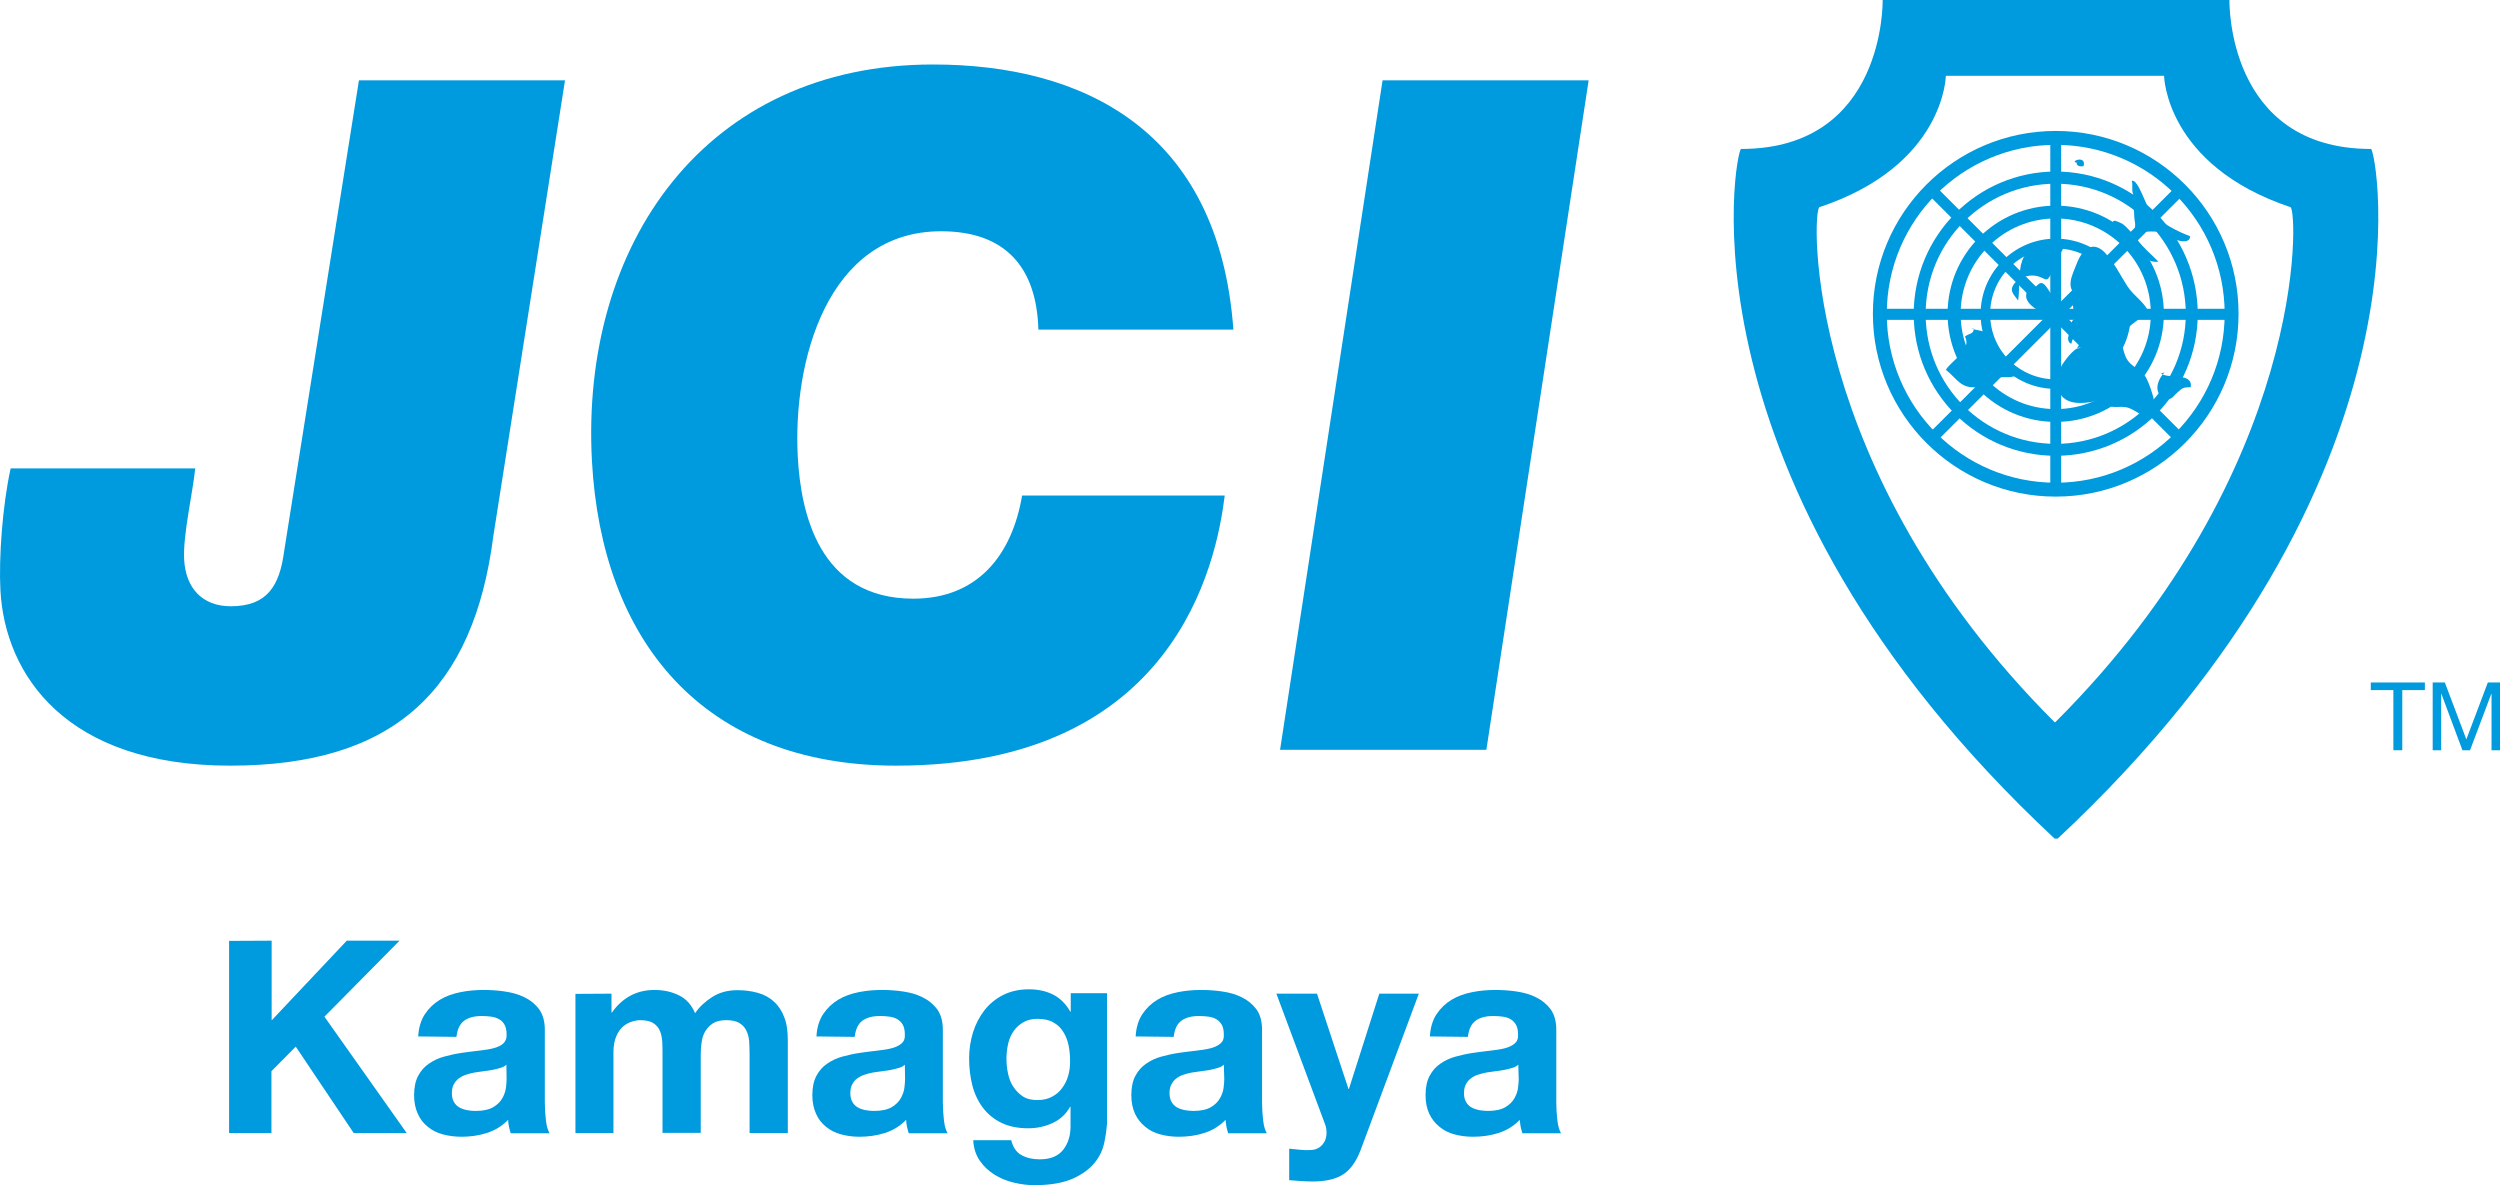
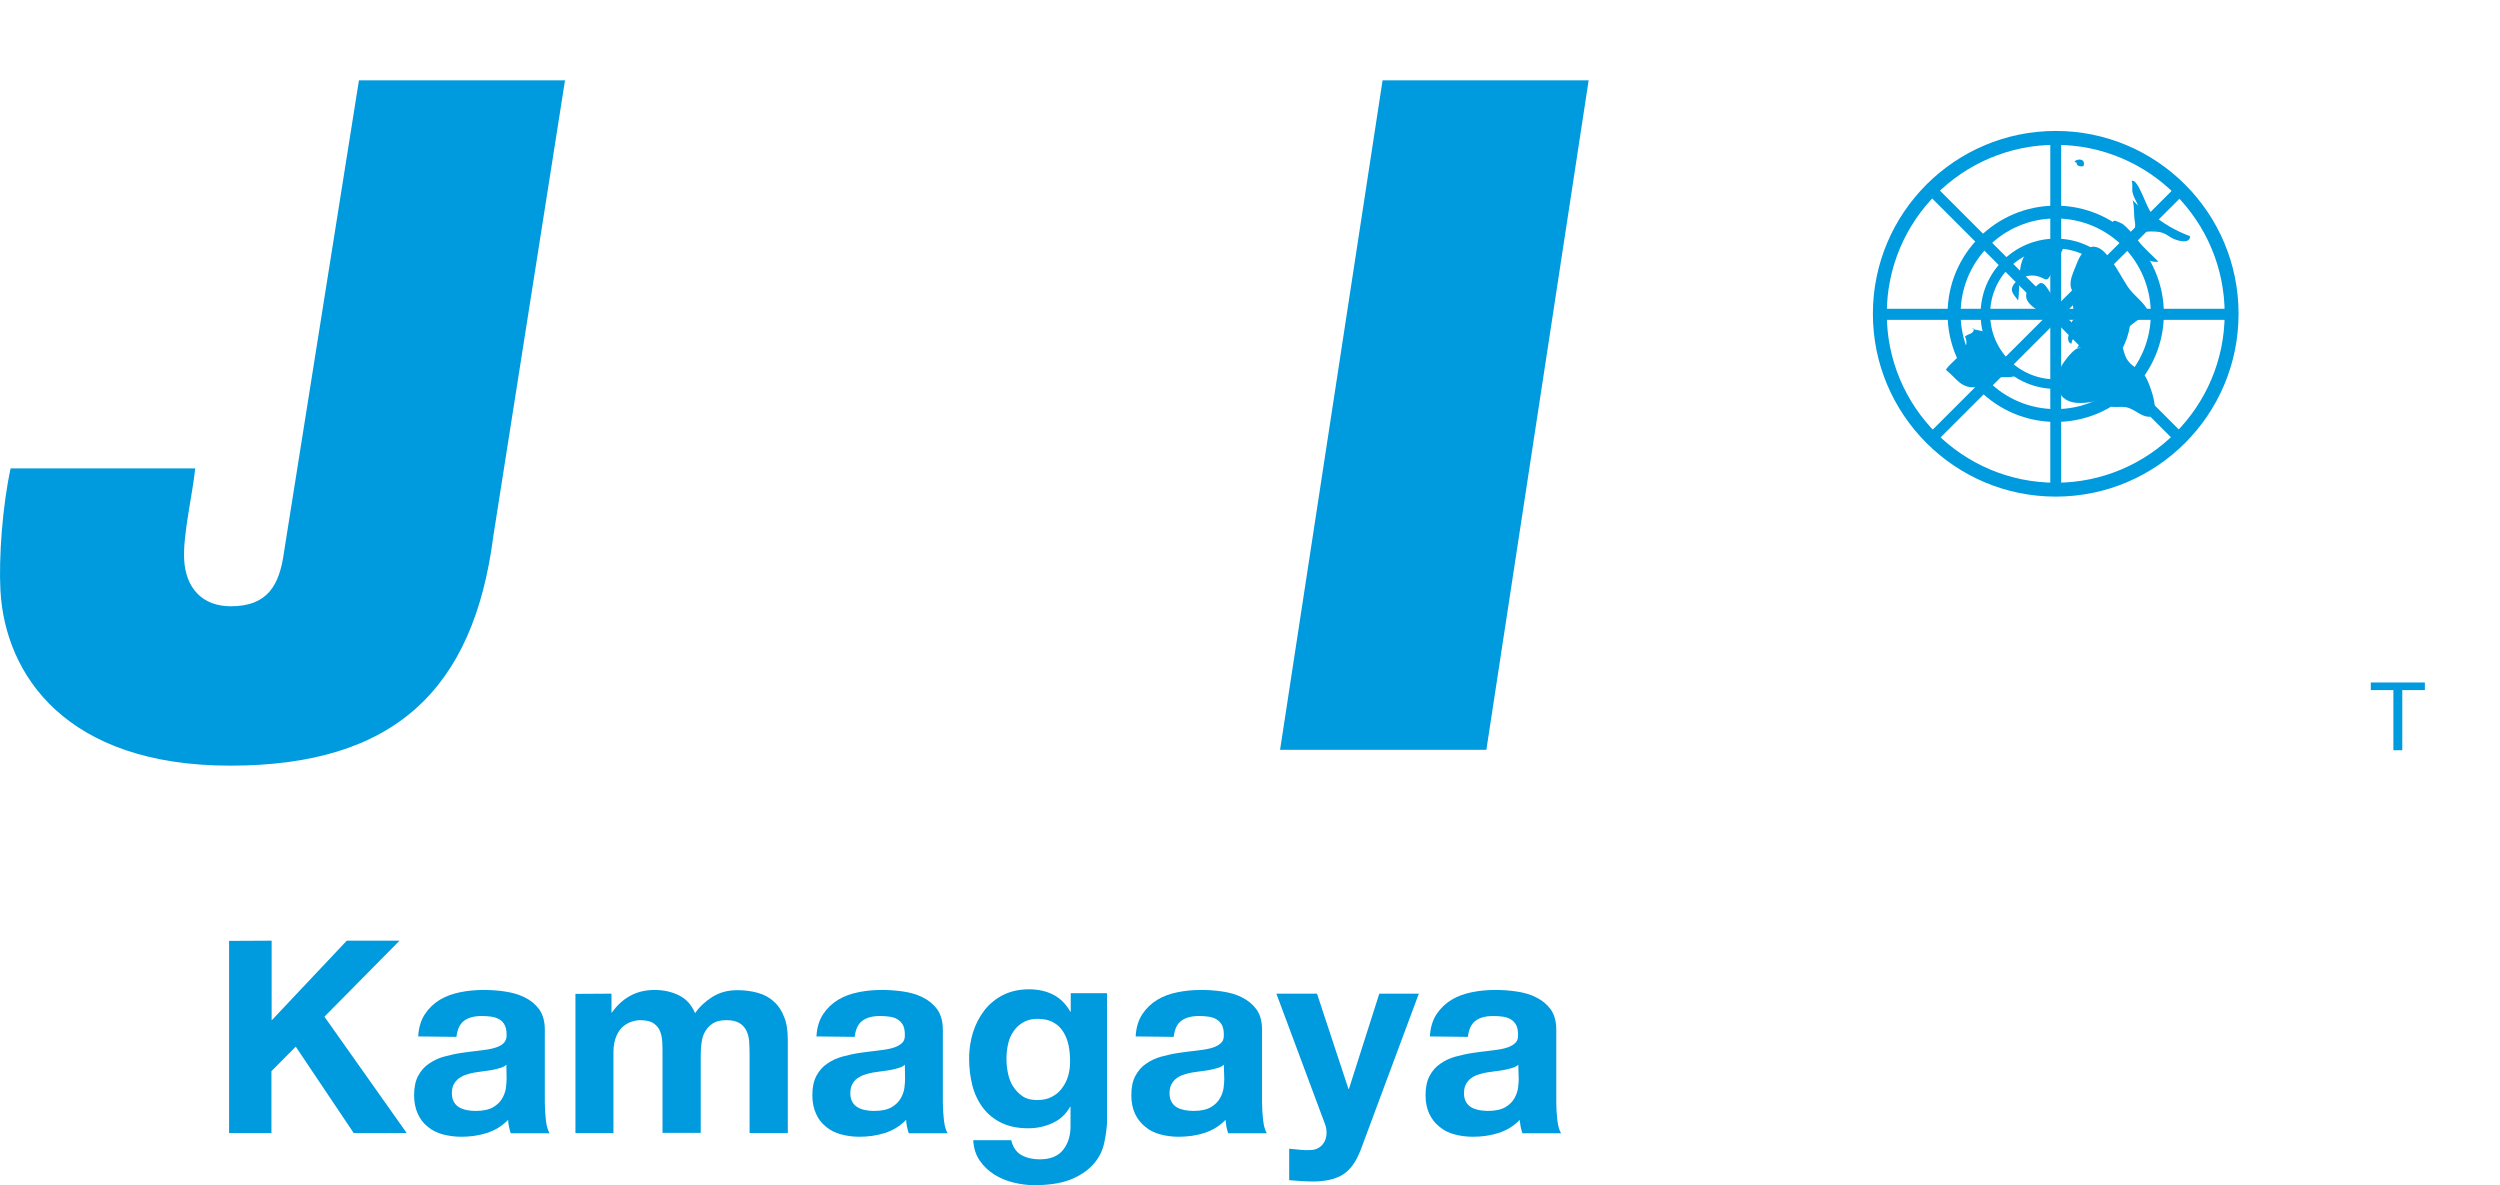
<svg xmlns="http://www.w3.org/2000/svg" version="1.0" id="_レイヤー_2" x="0px" y="0px" viewBox="0 0 1151.3 545.9" enable-background="new 0 0 1151.3 545.9" xml:space="preserve">
  <g id="_レイヤー_1-2">
-     <polyline fill="#009ADE" points="1120.3,314.3 1125.9,314.3 1135.8,340.5 1145.7,314.3 1151.3,314.3 1151.3,345.5 1147.4,345.5    1147.4,319.5 1147.3,319.5 1137.5,345.5 1134,345.5 1124.3,319.5 1124.2,319.5 1124.2,345.5 1120.3,345.5  " />
-     <path fill-rule="evenodd" clip-rule="evenodd" fill="#009ADE" d="M946.2,386.2C769.2,221.1,799.4,68.6,801.8,68.6   C868.5,68.6,867,0,867,0h159.7c0,0-1.6,68.6,65.2,68.6c2.3,0,32.6,152.4-144.3,317.6 M946.2,332.6   C829.8,216.3,834.4,96.6,837.9,95.4c57.7-19.2,58.2-60.5,58.2-60.5h100.5c0,0,0.6,41.2,58.2,60.5c3.5,1.2,8.2,120.9-108.3,237.2   H946.2L946.2,332.6z" />
    <path fill-rule="evenodd" clip-rule="evenodd" fill="#009ADE" d="M981.3,144.6c0,19.1-15.5,34.5-34.6,34.5s-34.6-15.4-34.6-34.5   s15.5-34.7,34.6-34.7S981.3,125.4,981.3,144.6 M946.7,114.4c-16.6,0-30.2,13.4-30.2,30.2s13.5,30.1,30.2,30.1s30.1-13.5,30.1-30.1   S963.4,114.4,946.7,114.4" />
    <path fill-rule="evenodd" clip-rule="evenodd" fill="#009ADE" d="M996.5,144.5c0,27.5-22.3,49.8-49.8,49.8s-49.8-22.3-49.8-49.8   s22.3-49.8,49.8-49.8S996.5,117,996.5,144.5 M946.7,100.6c-24.2,0-43.8,19.6-43.8,43.9s19.6,43.9,43.8,43.9s43.8-19.6,43.8-43.9   S970.9,100.6,946.7,100.6" />
-     <path fill-rule="evenodd" clip-rule="evenodd" fill="#009ADE" d="M1012.1,144.6c0,36.1-29.3,65.3-65.4,65.3s-65.4-29.2-65.4-65.3   S910.6,79,946.7,79S1012.1,108.4,1012.1,144.6 M946.7,84.6c-33.1,0-59.9,26.8-59.9,60s26.8,59.8,59.9,59.8s59.9-26.8,59.9-59.8   S979.8,84.6,946.7,84.6" />
    <path fill-rule="evenodd" clip-rule="evenodd" fill="#009ADE" d="M1030.9,144.5c0,46.5-37.7,84.2-84.2,84.2s-84.2-37.8-84.2-84.2   s37.7-84.2,84.2-84.2S1030.9,98,1030.9,144.5 M946.7,66.7c-43,0-77.8,34.8-77.8,77.8s34.9,77.8,77.8,77.8s77.8-34.9,77.8-77.8   S989.7,66.7,946.7,66.7" />
    <rect x="865.5" y="142.2" fill="#009ADE" width="162.4" height="5.1" />
    <rect x="944.2" y="63.6" fill="#009ADE" width="5" height="162.3" />
    <polyline fill-rule="evenodd" clip-rule="evenodd" fill="#009ADE" points="1006,89.2 891.1,204 887.5,200.4 1002.4,85.6  " />
    <polyline fill-rule="evenodd" clip-rule="evenodd" fill="#009ADE" points="891.1,85.5 1006,200.4 1002.4,204 887.5,89.1  " />
    <path fill="#009ADE" d="M227.2,246.8c-9.1,70.8-45.6,105.8-121.2,105.8S2.3,310.8,0.2,271.9c-0.8-14.7,0.9-38.9,4.7-56.2h85   c-1.1,11.2-5.7,30.6-5.1,41.9c0.7,13.4,8.5,21.6,21.5,21.6c16.8,0,22.4-9.5,24.5-25L165.3,37h94.9L227.2,246.8L227.2,246.8z" />
-     <path fill="#009ADE" d="M564,228.3c-3.9,31.5-23.1,124.3-151.3,124.3c-89.3,0-135.6-57.8-140.1-140.3   c-5.4-99.8,52.2-182.6,157.1-182.6c68.6,0,131.6,29.8,138.3,122.1h-89.8c-0.8-28.9-15.4-45.3-44.8-45.3c-52.7,0-68.4,60.4-66,104   c1.4,25.4,9.6,65.2,53.2,65.2c29.8,0,45.5-20.3,50.1-47.5H564L564,228.3z" />
    <polygon fill="#009ADE" points="636.7,37 731.6,37 684.5,345.3 589.5,345.3  " />
    <path fill-rule="evenodd" clip-rule="evenodd" fill="#009ADE" d="M984.7,94.7c-0.9-2-2.2-4.1-2.6-6.1c-0.4-1.7,0.2-3.6-0.4-5.3   c3-1.1,6.7,12.3,9.1,14.8c4.5,4.6,11.7,8.4,17.8,10.7c-0.1,4-6.6,1.9-8.6,0.7c-3.7-2.4-4.7-2.9-9.6-2.9c-1.6,0-4.2,0.5-5.6-0.3   c-2.4-1.3-1.2-1.8-1.6-3.9c-0.7-3.6-0.1-6.8-1.1-10.2" />
    <path fill-rule="evenodd" clip-rule="evenodd" fill="#009ADE" d="M956.5,74.6c-0.7,1.6,1.2,2.3,3,1.9c1-3.1-2-3.8-4.2-2.2   c0.2,0.1,0.6,0.4,0.8,0.8" />
    <path fill-rule="evenodd" clip-rule="evenodd" fill="#009ADE" d="M978.6,103.4c-2.4-0.3-6.6-4.2-5.5,0.8c0.5,2.3,4.6,4.3,6.2,5.8   c4.2,3.5,7.9,11.5,14.7,10.5c-3.3-3.4-6.9-6.3-9.8-10.2c-2.1-2.6-4.2-5.3-6.9-7.3" />
    <path fill-rule="evenodd" clip-rule="evenodd" fill="#009ADE" d="M958.4,160c-2.6-0.3-6.4,4.6-7.8,6.6c-2,2.6-3.8,7.5-3.3,10.6   c1.9,11.3,13.6,8.4,21.3,6.9c2.3,4.8,6.1,2.8,10.2,3.4c3.8,0.5,6.9,4.2,10.5,4.4c6.4,0.5,1-14.3-0.9-17.8c-1.9-3.6-6.1-4.8-8.4-7.9   c-2.2-2.9-2.3-7.6-4.2-11.1c-3.6-6.6-13.4-0.9-17.5,3c-0.9,0.8-1.5,1.4-1.8,2.5" />
-     <path fill-rule="evenodd" clip-rule="evenodd" fill="#009ADE" d="M996.8,171.5c-3.2,3.2-5.5,9.8,0.2,11.8c3.2,1.1,3-0.1,5.8-2.6   c2.5-2.2,2.5-2.3,6.1-2.4c1-7-10.3-3.6-13.7-6.3" />
    <path fill-rule="evenodd" clip-rule="evenodd" fill="#009ADE" d="M974.8,155.5c4.7-4,9.3-8.9,15.1-11c-2.3-5.6-6.9-7.7-10.2-12.7   c-3.4-5.2-6.1-11.1-10.5-15.6c-5.6-5.6-10.3-1.3-12.7,4.9c-1,2.7-2.5,5.6-2.9,8.4c-0.5,3.7,1.1,4.8,2.9,7.9   c-3.8,1.9-0.8,6.5-0.2,9.5c-3.3,0.2-2.2,3.3-2.4,5.7c-1.6,1.1-2.4,4.9,0,5.7c0.8-4.2,2.1-2.2,3.8-1.5c0,0,0.7,1.2,1.2,1.5   c0.8,0.5,3.3,0,4.2,0" />
    <path fill-rule="evenodd" clip-rule="evenodd" fill="#009ADE" d="M907.8,151.3c2.2,0.8,6.7,1.1,8.4,2.6c1.9,1.7,3.1,6.4,5,8.5   c3.1,3.6,8.1,4.8,7.2,10.5c-3.2,1.7-6.3-0.1-9.1,1.5c-0.7,0.4-0.4,1.6-1.1,2.1c-2.1,1.5-5.2,1.6-7.7,1.8c-7.6,0.7-9-3.7-14.4-8   c2.8-4.4,12.1-9.3,8.8-15.3c1.7-1.5,4-1,4.1-3.6" />
    <path fill-rule="evenodd" clip-rule="evenodd" fill="#009ADE" d="M929.4,138.4c1-6.6-0.5-14.8,3-20.8c2.6-4.5,14.9-8.4,19.8-5.8   c-1.2-0.6-6.3,11.9-6.9,13c-3.2,6.5-2.6,3.1-7.9,2.2c-3.1-0.6-7.6,0.9-9.6,3.4C925,133.9,927.3,135.4,929.4,138.4" />
    <path fill-rule="evenodd" clip-rule="evenodd" fill="#009ADE" d="M934.8,132.3c-6.4,7.4,6.7,12.1,11.5,14.5c3-5.1-0.5-9.6-3.2-13.7   c-3.8-5.9-4.3-0.7-8.6,0.8c0.1,0.5-0.2,0.5-0.4,0.7" />
    <polyline fill="#009ADE" points="1102.2,317.8 1091.8,317.8 1091.8,314.3 1116.7,314.3 1116.7,317.8 1106.3,317.8 1106.3,345.5    1102.2,345.5  " />
    <path fill="#009ADE" d="M125.1,433.2v36.7l34.6-36.7H184l-34.6,35l37.9,53.6h-24.4l-26.7-39.8l-11.2,11.3v28.5h-19.5v-88.5   L125.1,433.2L125.1,433.2z" />
    <path fill="#009ADE" d="M192.6,477.3c0.2-4.1,1.3-7.6,3.1-10.3s4.1-4.9,6.9-6.6s6-2.8,9.5-3.5s7.1-1,10.6-1c3.2,0,6.5,0.2,9.8,0.7   c3.3,0.5,6.3,1.3,9.1,2.7c2.7,1.3,5,3.2,6.7,5.5c1.7,2.4,2.6,5.5,2.6,9.4v33.4c0,2.9,0.2,5.7,0.5,8.3c0.3,2.7,0.9,4.6,1.7,6h-17.9   c-0.3-1-0.6-2-0.8-3c-0.2-1-0.4-2.1-0.4-3.2c-2.8,2.9-6.1,4.9-9.9,6.1c-3.8,1.2-7.7,1.7-11.6,1.7c-3.1,0-5.9-0.4-8.6-1.1   c-2.6-0.7-5-1.9-6.9-3.5c-2-1.6-3.5-3.5-4.6-6c-1.1-2.4-1.7-5.2-1.7-8.5c0-3.6,0.6-6.6,1.9-9s2.9-4.2,5-5.6c2-1.4,4.3-2.5,6.9-3.2   s5.2-1.3,7.9-1.7s5.2-0.7,7.8-1s4.8-0.6,6.8-1.1c2-0.5,3.6-1.2,4.7-2.2s1.7-2.3,1.6-4.1c0-1.9-0.3-3.4-0.9-4.5s-1.4-2-2.5-2.6   s-2.2-1-3.6-1.2c-1.4-0.2-2.8-0.3-4.4-0.3c-3.5,0-6.2,0.7-8.2,2.2c-2,1.5-3.1,4-3.5,7.4L192.6,477.3L192.6,477.3z M233.2,490.3   c-0.7,0.7-1.7,1.2-2.8,1.5s-2.3,0.7-3.6,0.9c-1.3,0.2-2.6,0.5-4,0.6c-1.4,0.2-2.8,0.4-4.2,0.6c-1.3,0.2-2.6,0.6-3.9,1   c-1.3,0.4-2.4,1-3.4,1.7c-0.9,0.7-1.7,1.6-2.3,2.7c-0.6,1.1-0.9,2.4-0.9,4.1s0.3,2.9,0.9,4s1.4,1.9,2.4,2.5c1,0.6,2.1,1,3.5,1.3   s2.7,0.4,4.1,0.4c3.5,0,6.2-0.6,8.1-1.7s3.3-2.5,4.2-4.1c0.9-1.6,1.5-3.2,1.7-4.9c0.2-1.6,0.3-3,0.3-4L233.2,490.3L233.2,490.3z" />
    <path fill="#009ADE" d="M281.6,457.6v8.7h0.2c2.3-3.3,5.1-5.9,8.4-7.7c3.3-1.8,7-2.7,11.2-2.7s7.8,0.8,11.1,2.4   c3.4,1.6,5.9,4.3,7.6,8.3c1.9-2.8,4.5-5.3,7.8-7.4c3.3-2.1,7.1-3.2,11.6-3.2c3.4,0,6.5,0.4,9.4,1.2c2.9,0.8,5.4,2.1,7.4,4   c2.1,1.8,3.7,4.2,4.8,7.1c1.2,2.9,1.7,6.5,1.7,10.6v42.9h-17.6v-36.3c0-2.1-0.1-4.2-0.2-6.1c-0.2-1.9-0.6-3.5-1.4-5   s-1.8-2.5-3.3-3.4c-1.5-0.8-3.4-1.2-5.9-1.2s-4.5,0.5-6,1.4c-1.5,1-2.7,2.2-3.6,3.7s-1.5,3.3-1.7,5.2c-0.3,1.9-0.4,3.9-0.4,5.9   v35.7h-17.6v-36c0-1.9,0-3.8-0.1-5.6c-0.1-1.9-0.4-3.6-1-5.1c-0.6-1.6-1.6-2.8-3.1-3.8s-3.6-1.4-6.4-1.4c-0.8,0-1.9,0.2-3.3,0.6   c-1.4,0.4-2.7,1.1-4,2.1s-2.4,2.5-3.3,4.5s-1.4,4.5-1.4,7.6v37.2H265v-64.1L281.6,457.6L281.6,457.6z" />
    <path fill="#009ADE" d="M376,477.3c0.2-4.1,1.3-7.6,3.1-10.3s4.1-4.9,6.9-6.6s6-2.8,9.5-3.5s7-1,10.6-1c3.2,0,6.5,0.2,9.8,0.7   c3.3,0.5,6.3,1.3,9,2.7c2.7,1.3,5,3.2,6.7,5.5c1.7,2.4,2.6,5.5,2.6,9.4v33.4c0,2.9,0.2,5.7,0.5,8.3c0.3,2.7,0.9,4.6,1.7,6h-17.9   c-0.3-1-0.6-2-0.8-3c-0.2-1-0.4-2.1-0.4-3.2c-2.8,2.9-6.1,4.9-9.9,6.1c-3.8,1.2-7.7,1.7-11.6,1.7c-3.1,0-5.9-0.4-8.5-1.1   c-2.6-0.7-5-1.9-6.9-3.5c-2-1.6-3.5-3.5-4.6-6c-1.1-2.4-1.7-5.2-1.7-8.5c0-3.6,0.6-6.6,1.9-9s2.9-4.2,5-5.6c2-1.4,4.3-2.5,6.9-3.2   s5.2-1.3,7.9-1.7c2.6-0.4,5.2-0.7,7.8-1s4.8-0.6,6.8-1.1c2-0.5,3.5-1.2,4.7-2.2s1.7-2.3,1.6-4.1c0-1.9-0.3-3.4-0.9-4.5   s-1.5-2-2.5-2.6s-2.2-1-3.6-1.2c-1.4-0.2-2.8-0.3-4.4-0.3c-3.5,0-6.2,0.7-8.2,2.2c-2,1.5-3.1,4-3.5,7.4L376,477.3L376,477.3z    M416.7,490.3c-0.7,0.7-1.7,1.2-2.8,1.5s-2.3,0.7-3.6,0.9c-1.3,0.2-2.6,0.5-4,0.6c-1.4,0.2-2.8,0.4-4.2,0.6c-1.3,0.2-2.6,0.6-3.9,1   c-1.3,0.4-2.4,1-3.4,1.7s-1.7,1.6-2.3,2.7c-0.6,1.1-0.9,2.4-0.9,4.1s0.3,2.9,0.9,4s1.4,1.9,2.4,2.5c1,0.6,2.1,1,3.5,1.3   s2.7,0.4,4.1,0.4c3.5,0,6.2-0.6,8.1-1.7s3.3-2.5,4.2-4.1c0.9-1.6,1.5-3.2,1.7-4.9c0.2-1.6,0.3-3,0.3-4L416.7,490.3L416.7,490.3z" />
    <path fill="#009ADE" d="M508.5,526.4c-0.7,3.3-2.2,6.4-4.5,9.2c-2.3,2.8-5.7,5.3-10,7.2s-10.2,3-17.6,3c-3.1,0-6.3-0.4-9.6-1.2   s-6.2-2-8.9-3.7c-2.7-1.7-4.9-3.8-6.7-6.4c-1.8-2.6-2.8-5.7-3-9.4h17.5c0.8,3.3,2.4,5.6,4.8,6.9s5.2,1.9,8.3,1.9   c5,0,8.6-1.5,10.9-4.5c2.3-3,3.4-6.7,3.3-11.3v-8.4h-0.2c-1.9,3.4-4.6,5.9-8.1,7.5s-7.2,2.4-11.1,2.4c-4.8,0-8.9-0.8-12.4-2.5   s-6.3-4-8.5-6.9c-2.2-2.9-3.9-6.4-4.9-10.3c-1-3.9-1.5-8.1-1.5-12.5c0-4.1,0.6-8.1,1.8-12c1.2-3.8,3-7.2,5.3-10.2   c2.3-2.9,5.2-5.3,8.6-7c3.4-1.7,7.4-2.6,11.8-2.6c4.2,0,7.9,0.8,11.1,2.4c3.2,1.6,5.9,4.2,8,7.9h0.2v-8.5h16.7v60   C509.6,520.2,509.2,523.1,508.5,526.4L508.5,526.4z M484.4,505.1c1.9-1,3.5-2.3,4.7-4c1.2-1.6,2.2-3.5,2.8-5.6   c0.6-2.1,0.9-4.3,0.9-6.6c0-2.6-0.2-5.1-0.7-7.5c-0.5-2.4-1.3-4.4-2.5-6.3s-2.7-3.3-4.6-4.3c-1.9-1.1-4.3-1.6-7.2-1.6   c-2.5,0-4.6,0.5-6.4,1.5c-1.8,1-3.3,2.3-4.5,4c-1.2,1.7-2.1,3.6-2.6,5.8c-0.5,2.2-0.8,4.5-0.8,6.9s0.2,4.6,0.7,6.9   c0.5,2.3,1.2,4.3,2.4,6.1s2.6,3.3,4.4,4.5c1.8,1.2,4.1,1.7,6.8,1.7C480.3,506.6,482.5,506.1,484.4,505.1L484.4,505.1z" />
    <path fill="#009ADE" d="M523,477.3c0.2-4.1,1.3-7.6,3.1-10.3c1.8-2.7,4.1-4.9,6.9-6.6s6-2.8,9.5-3.5s7-1,10.6-1   c3.2,0,6.5,0.2,9.8,0.7c3.3,0.5,6.3,1.3,9,2.7c2.7,1.3,5,3.2,6.7,5.5s2.6,5.5,2.6,9.4v33.4c0,2.9,0.2,5.7,0.5,8.3   c0.3,2.7,0.9,4.6,1.7,6h-17.8c-0.3-1-0.6-2-0.8-3c-0.2-1-0.3-2.1-0.4-3.2c-2.8,2.9-6.1,4.9-9.9,6.1c-3.8,1.2-7.7,1.7-11.7,1.7   c-3.1,0-5.9-0.4-8.5-1.1c-2.7-0.7-5-1.9-6.9-3.5c-2-1.6-3.5-3.5-4.7-6c-1.1-2.4-1.7-5.2-1.7-8.5c0-3.6,0.6-6.6,1.9-9   c1.3-2.4,2.9-4.2,5-5.6c2-1.4,4.3-2.5,6.9-3.2s5.2-1.3,7.9-1.7s5.2-0.7,7.8-1s4.8-0.6,6.8-1.1c2-0.5,3.5-1.2,4.7-2.2   c1.2-1,1.7-2.3,1.6-4.1c0-1.9-0.3-3.4-0.9-4.5s-1.5-2-2.5-2.6c-1-0.6-2.2-1-3.6-1.2c-1.4-0.2-2.8-0.3-4.4-0.3   c-3.5,0-6.2,0.7-8.2,2.2c-2,1.5-3.1,4-3.5,7.4L523,477.3L523,477.3z M563.6,490.3c-0.7,0.7-1.7,1.2-2.8,1.5s-2.3,0.7-3.6,0.9   c-1.3,0.2-2.6,0.5-4,0.6c-1.4,0.2-2.8,0.4-4.2,0.6c-1.3,0.2-2.6,0.6-3.9,1c-1.3,0.4-2.4,1-3.3,1.7c-1,0.7-1.7,1.6-2.3,2.7   c-0.6,1.1-0.9,2.4-0.9,4.1s0.3,2.9,0.9,4s1.4,1.9,2.4,2.5c1,0.6,2.2,1,3.5,1.3c1.3,0.2,2.7,0.4,4.1,0.4c3.5,0,6.2-0.6,8.1-1.7   s3.3-2.5,4.2-4.1c0.9-1.6,1.5-3.2,1.7-4.9c0.2-1.6,0.3-3,0.3-4L563.6,490.3L563.6,490.3z" />
    <path fill="#009ADE" d="M618.6,540.8c-3.4,2.2-8.1,3.3-14.1,3.3c-1.8,0-3.6-0.1-5.4-0.2c-1.8-0.1-3.6-0.3-5.4-0.4V529   c1.7,0.2,3.3,0.3,5.1,0.5c1.7,0.2,3.5,0.2,5.2,0.1c2.3-0.2,4-1.2,5.2-2.7s1.7-3.3,1.7-5.2c0-1.4-0.2-2.7-0.7-4l-22.4-60.1h18.7   l14.5,43.9h0.2l14-43.9h18.2l-26.8,72C624.6,534.8,622,538.6,618.6,540.8L618.6,540.8z" />
    <path fill="#009ADE" d="M658.5,477.3c0.2-4.1,1.3-7.6,3.1-10.3c1.8-2.7,4.1-4.9,6.9-6.6s6-2.8,9.5-3.5c3.5-0.7,7-1,10.6-1   c3.2,0,6.5,0.2,9.8,0.7c3.3,0.5,6.3,1.3,9,2.7c2.7,1.3,5,3.2,6.7,5.5c1.7,2.4,2.6,5.5,2.6,9.4v33.4c0,2.9,0.2,5.7,0.5,8.3   c0.3,2.7,0.9,4.6,1.7,6h-17.8c-0.3-1-0.6-2-0.8-3c-0.2-1-0.3-2.1-0.4-3.2c-2.8,2.9-6.1,4.9-9.9,6.1c-3.8,1.2-7.7,1.7-11.7,1.7   c-3.1,0-5.9-0.4-8.5-1.1c-2.7-0.7-5-1.9-6.9-3.5c-2-1.6-3.5-3.5-4.7-6c-1.1-2.4-1.7-5.2-1.7-8.5c0-3.6,0.6-6.6,1.9-9   c1.3-2.4,2.9-4.2,5-5.6c2-1.4,4.3-2.5,6.9-3.2s5.2-1.3,7.9-1.7s5.2-0.7,7.8-1s4.8-0.6,6.8-1.1s3.5-1.2,4.7-2.2   c1.2-1,1.7-2.3,1.6-4.1c0-1.9-0.3-3.4-0.9-4.5s-1.5-2-2.5-2.6c-1-0.6-2.2-1-3.6-1.2c-1.4-0.2-2.8-0.3-4.4-0.3   c-3.5,0-6.2,0.7-8.2,2.2c-2,1.5-3.1,4-3.5,7.4L658.5,477.3L658.5,477.3z M699.2,490.3c-0.7,0.7-1.7,1.2-2.8,1.5s-2.3,0.7-3.6,0.9   c-1.3,0.2-2.6,0.5-4,0.6c-1.4,0.2-2.8,0.4-4.2,0.6c-1.3,0.2-2.6,0.6-3.9,1c-1.3,0.4-2.4,1-3.3,1.7c-1,0.7-1.7,1.6-2.3,2.7   c-0.6,1.1-0.9,2.4-0.9,4.1s0.3,2.9,0.9,4s1.4,1.9,2.4,2.5c1,0.6,2.2,1,3.5,1.3c1.3,0.2,2.7,0.4,4.1,0.4c3.5,0,6.2-0.6,8.1-1.7   s3.3-2.5,4.2-4.1c0.9-1.6,1.5-3.2,1.7-4.9c0.2-1.6,0.3-3,0.3-4L699.2,490.3L699.2,490.3z" />
  </g>
</svg>